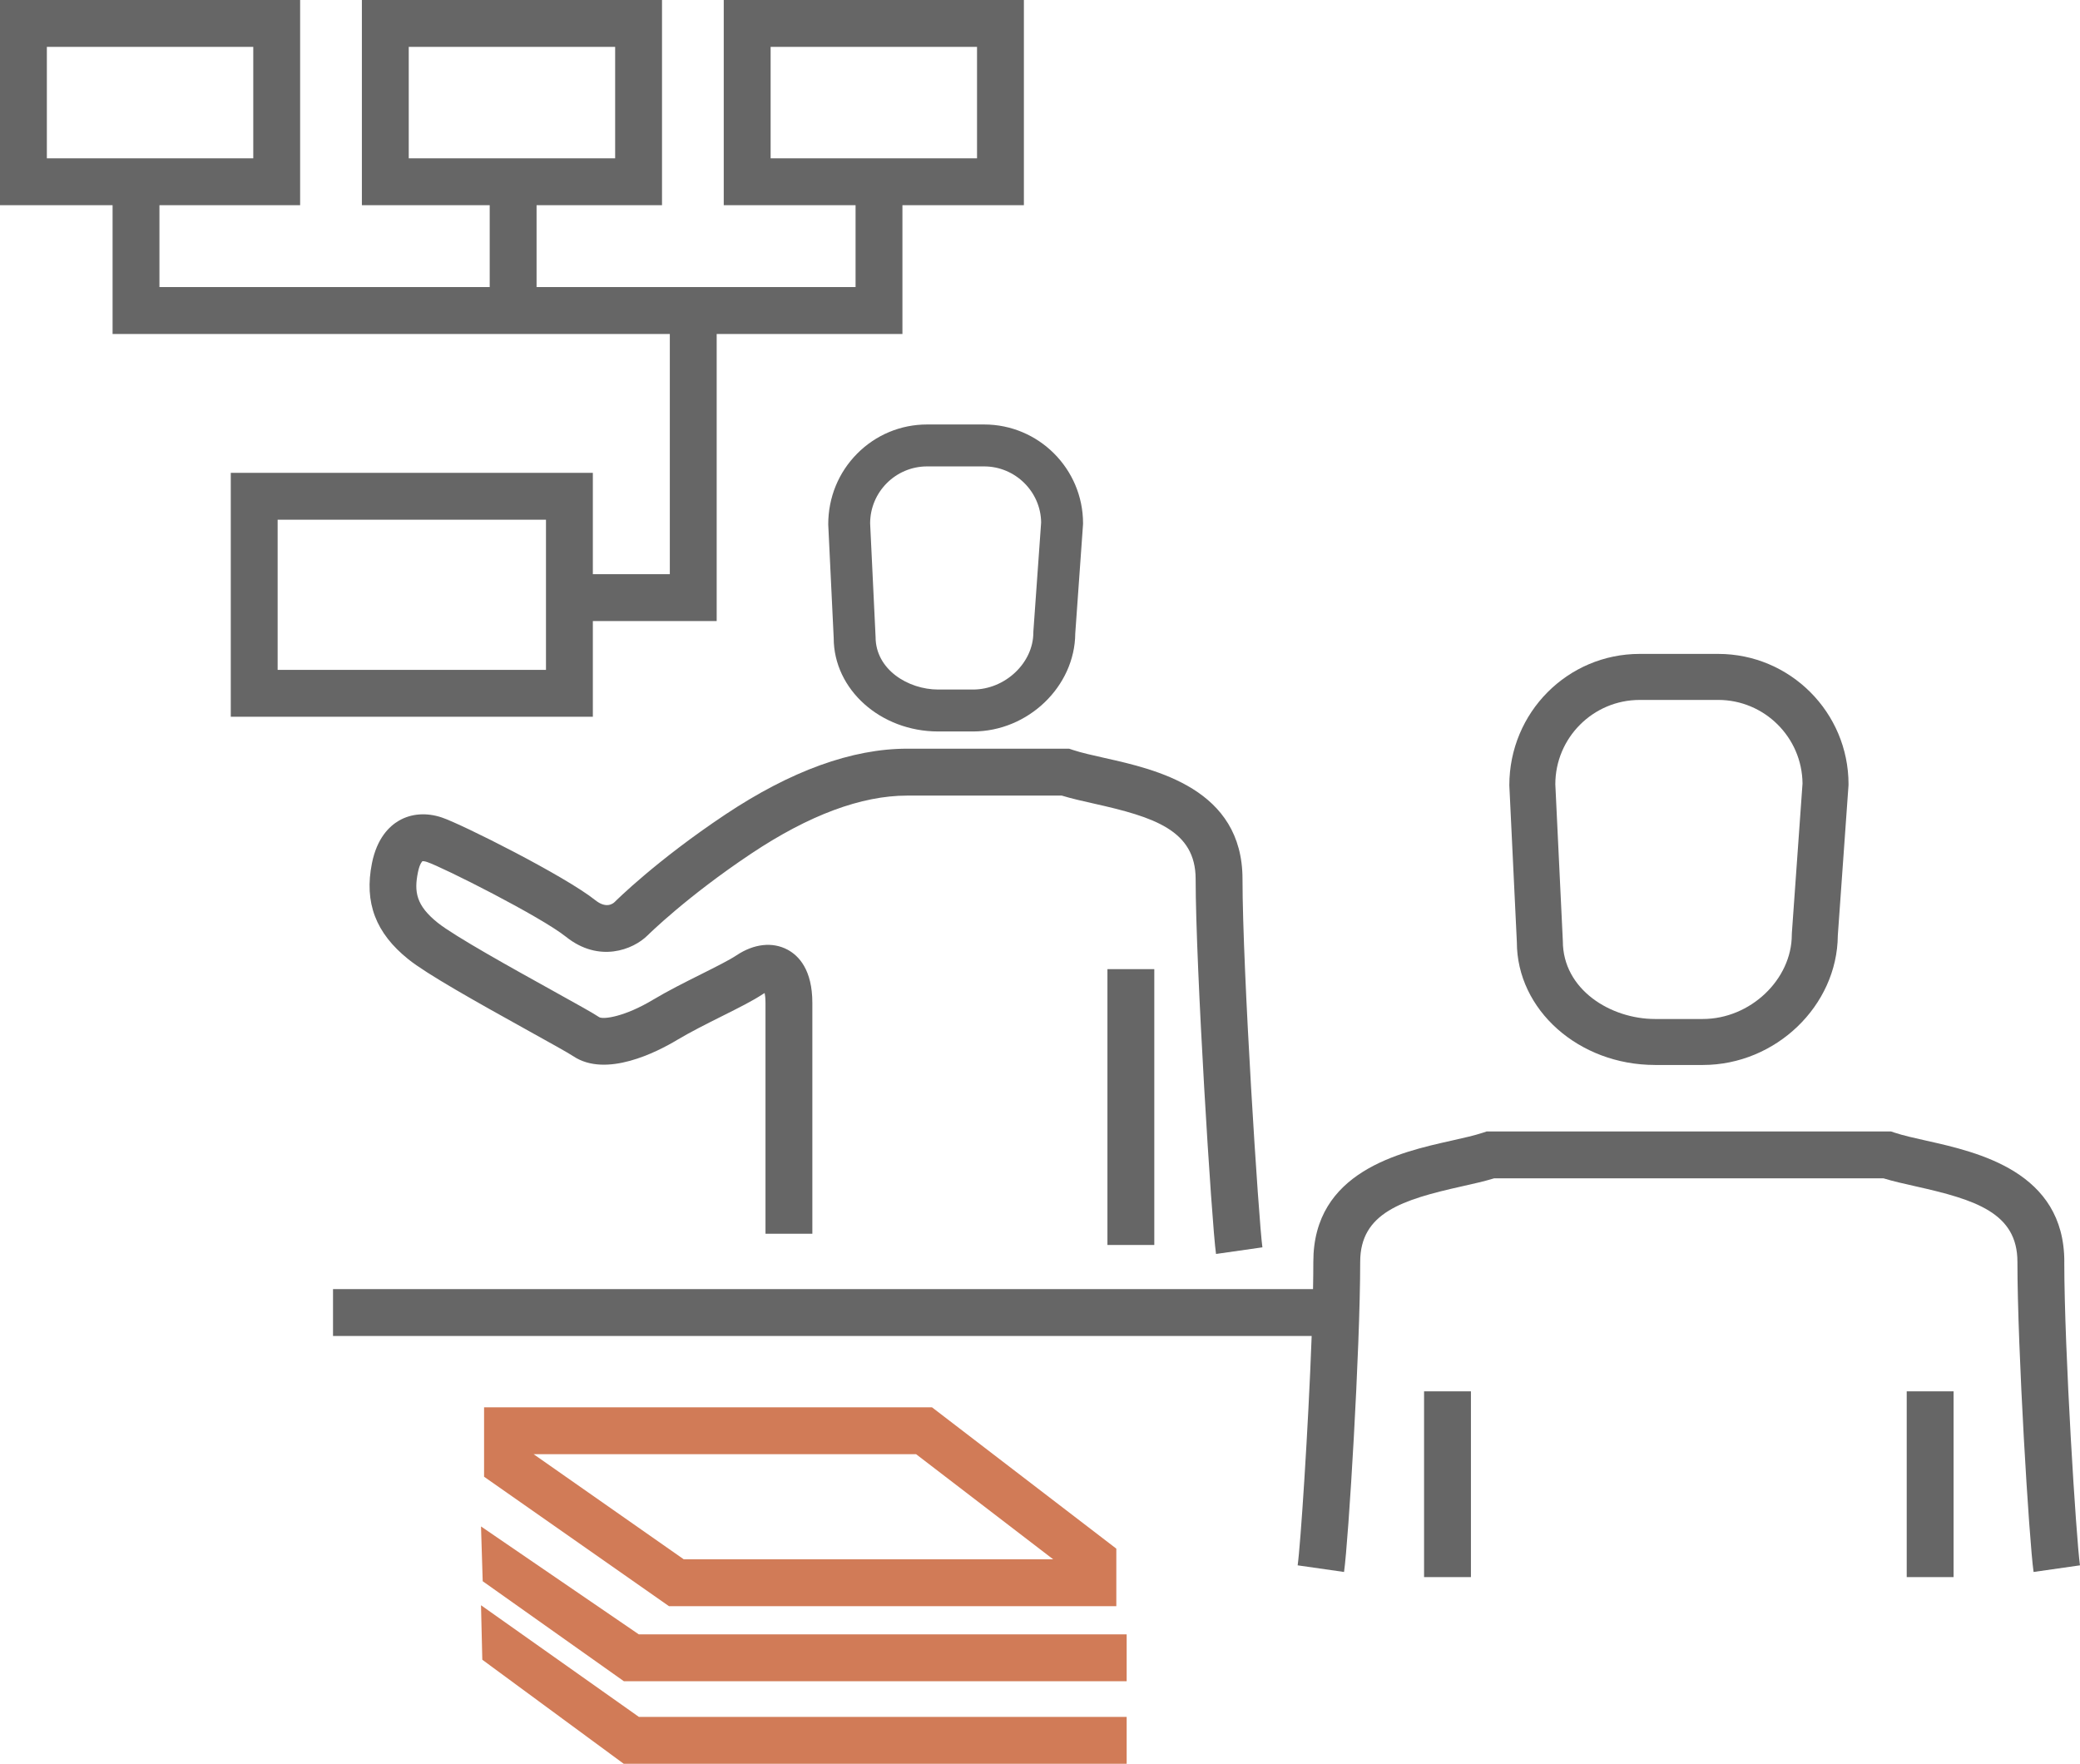
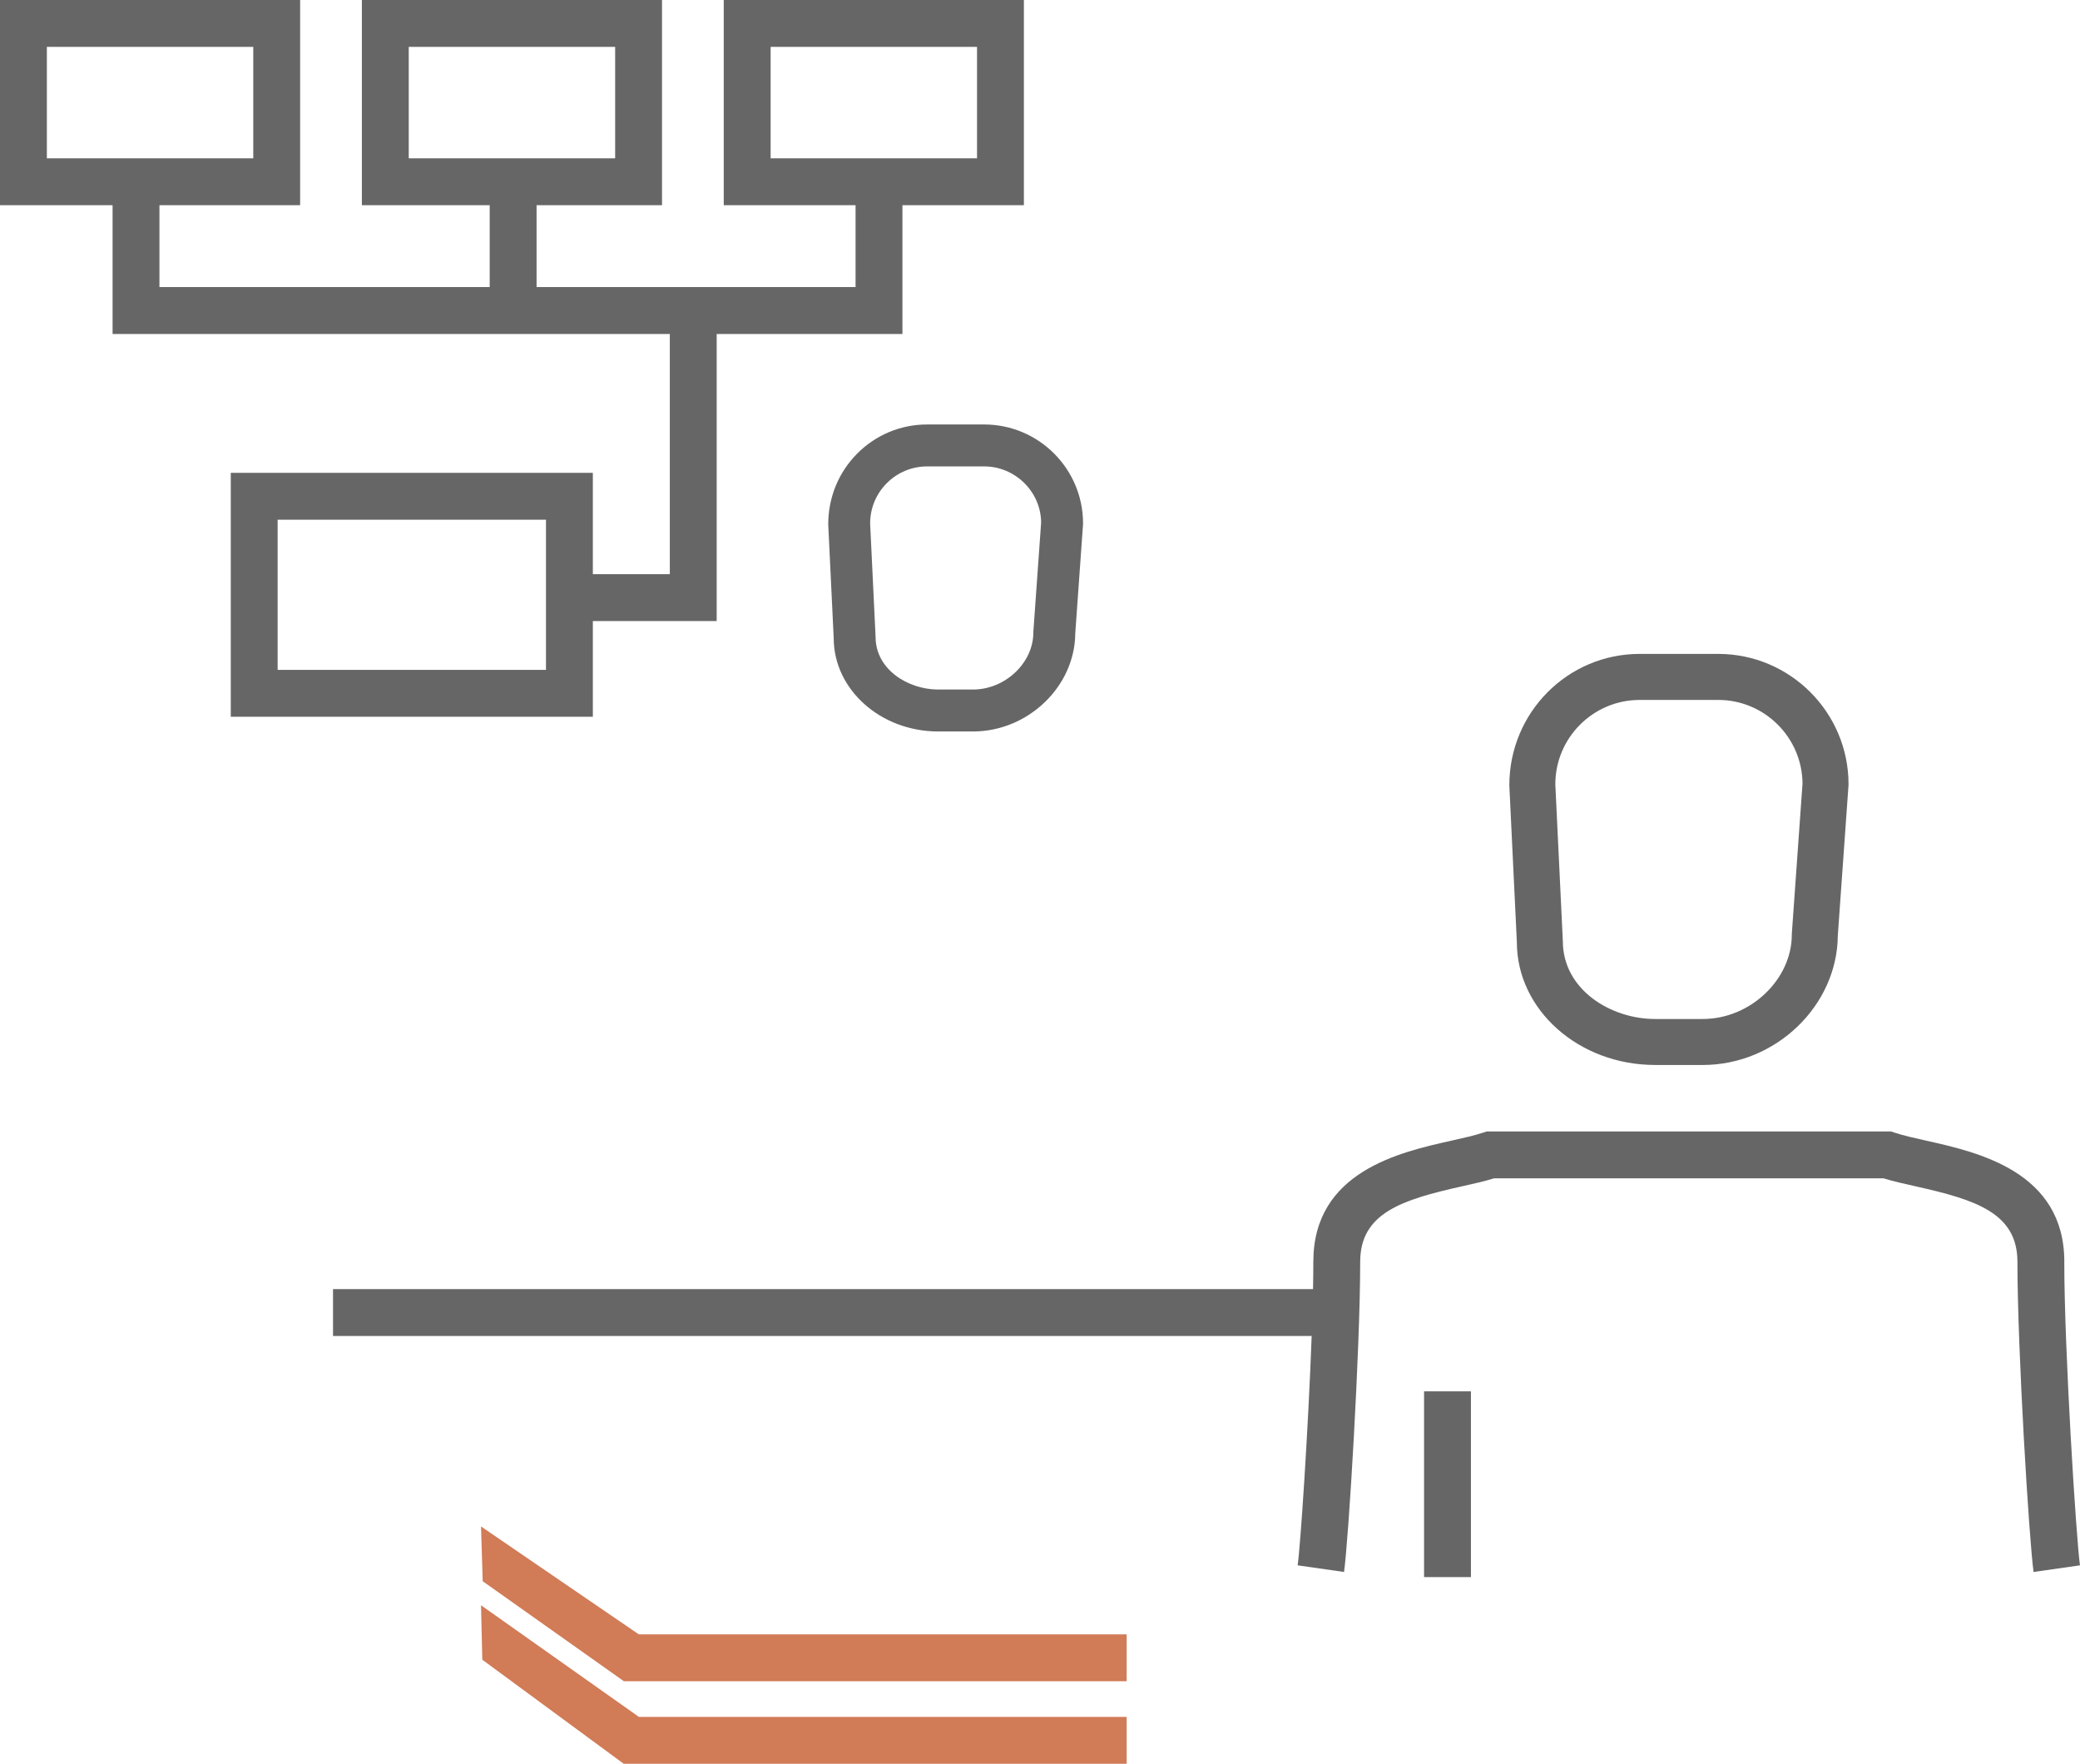
<svg xmlns="http://www.w3.org/2000/svg" id="b" viewBox="0 0 162.495 137.779">
  <g id="c">
    <g>
      <path d="M129.292,83.191h3.739c5.692,0,10.504-4.625,10.544-10.115l.832-11.685,.005-.128c0-5.615-4.568-10.183-10.183-10.183h-6.135c-5.615,0-10.183,4.568-10.181,10.268l.588,12.249c0,5.29,4.841,9.593,10.791,9.593Zm-1.198-28.516h6.135c3.613,0,6.556,2.923,6.589,6.529l-.832,11.678-.005,.128c0,3.51-3.248,6.589-6.95,6.589h-3.739c-3.461,0-7.197-2.294-7.199-6.085l-.587-12.249c0-3.633,2.956-6.589,6.589-6.589Z" fill="#666" />
      <path d="M72.429,33.158c-2.064,0-4.004,.808-5.462,2.274-1.46,1.469-2.264,3.428-2.263,5.531l.427,8.878c0,4.024,3.664,7.298,8.168,7.298h2.715c4.301,0,7.959-3.515,7.988-7.654l.605-8.495,.004-.105c0-4.26-3.466-7.727-7.727-7.727h-4.455Zm8.907,7.659l-.605,8.49-.004,.105c0,2.371-2.203,4.451-4.714,4.451h-2.715c-2.353,0-4.893-1.562-4.895-4.101l-.426-8.878c0-2.454,1.997-4.451,4.451-4.451h4.455c2.433,0,4.429,1.979,4.453,4.384Z" fill="#666" />
      <rect x="111.252" y="108.685" width="3.661" height="14.511" fill="#666" />
      <path d="M161.27,98.567c0-7.051-6.751-8.561-10.784-9.463-.934-.209-1.815-.406-2.472-.625l-.282-.094h-31.593l-.282,.094c-.657,.219-1.538,.416-2.472,.625-4.034,.902-10.784,2.412-10.784,9.463,0,.647-.008,1.363-.023,2.131H26.016v3.661H102.471c-.267,7.262-.871,16.355-1.095,17.918l3.624,.518c.347-2.429,1.262-17.388,1.262-24.228,0-3.822,3.283-4.852,7.922-5.89,.908-.203,1.772-.396,2.536-.63h30.429c.764,.234,1.628,.427,2.536,.63,4.638,1.038,7.922,2.067,7.922,5.89,0,6.839,.915,21.799,1.262,24.228l3.624-.518c-.29-2.033-1.225-16.799-1.225-23.711Z" fill="#666" />
-       <rect x="148.958" y="108.685" width="3.661" height="14.511" fill="#666" />
-       <path d="M83.531,58.484h-12.663c-4.307,0-9.087,1.731-14.208,5.145-5.366,3.577-8.503,6.694-8.634,6.825-.14,.14-.666,.547-1.519-.135-2.349-1.879-10.448-5.947-11.998-6.463-1.193-.398-2.381-.309-3.344,.25-.745,.432-1.715,1.36-2.108,3.327-.615,3.073,.291,5.458,2.85,7.505,1.446,1.157,5.136,3.231,9.451,5.624,1.562,.866,3.038,1.684,3.429,1.945,2.562,1.708,6.527-.321,8.114-1.273,1.039-.623,2.349-1.278,3.504-1.856,1.294-.647,2.411-1.205,3.165-1.708,.061-.04,.117-.073,.167-.099,.034,.165,.065,.415,.065,.775v18.029h3.661v-18.029c0-2.582-1.053-3.688-1.937-4.161-1.174-.628-2.626-.468-3.987,.439-.565,.376-1.637,.912-2.771,1.48-1.215,.607-2.591,1.296-3.751,1.991-2.22,1.332-3.859,1.547-4.199,1.366-.492-.328-1.661-.978-3.684-2.1-3.033-1.682-7.617-4.223-8.94-5.281-1.691-1.352-1.848-2.424-1.547-3.928,.142-.711,.352-.875,.351-.875,.025-.008,.144-.015,.354,.054,1.24,.413,8.888,4.265,10.868,5.849,2.552,2.042,5.223,1.038,6.394-.134,.03-.03,3.035-3.007,8.077-6.368,4.508-3.006,8.605-4.53,12.177-4.53h12.081c.764,.234,1.628,.427,2.536,.631,4.638,1.038,7.922,2.067,7.922,5.89,0,6.794,1.253,26.912,1.592,29.285l3.624-.518c-.283-1.983-1.555-21.664-1.555-28.767,0-7.051-6.751-8.561-10.784-9.463-.934-.209-1.815-.406-2.472-.625l-.282-.094Z" fill="#666" />
-       <rect x="86.516" y="75.705" width="3.661" height="21.547" fill="#666" />
-       <path d="M87.21,125.467v-4.493l-14.401-11.041H37.817v5.422l14.446,10.112h34.948Zm-15.644-11.873l10.71,8.211h-28.86l-11.73-8.211h29.88Z" fill="#d17b57" />
      <polygon points="37.578 119.239 37.71 123.518 48.739 131.33 88.018 131.33 88.018 127.668 49.904 127.668 37.578 119.239" fill="#d17b57" />
      <polygon points="37.578 125.395 37.679 129.651 48.728 137.779 88.018 137.779 88.018 134.118 49.915 134.118 37.578 125.395" fill="#d17b57" />
      <path d="M18.029,36.937v19.052h28.286v-7.476h9.674V26.088h14.511v-10.06h9.489V0h-23.448V16.028h10.298v6.398h-24.921v-6.398h9.8V0H28.271V16.028h9.986v6.398H12.456v-6.398h10.991V0H0V16.028H8.795v10.06H52.328v18.765h-6.013v-7.915H18.029Zm24.625,15.391H21.69v-11.729h20.963v11.729ZM60.203,12.366V3.661h16.125V12.366h-16.125ZM3.661,12.366V3.661H19.786V12.366H3.661Zm28.271,0V3.661h16.125V12.366H31.932Z" fill="#666" />
    </g>
  </g>
</svg>